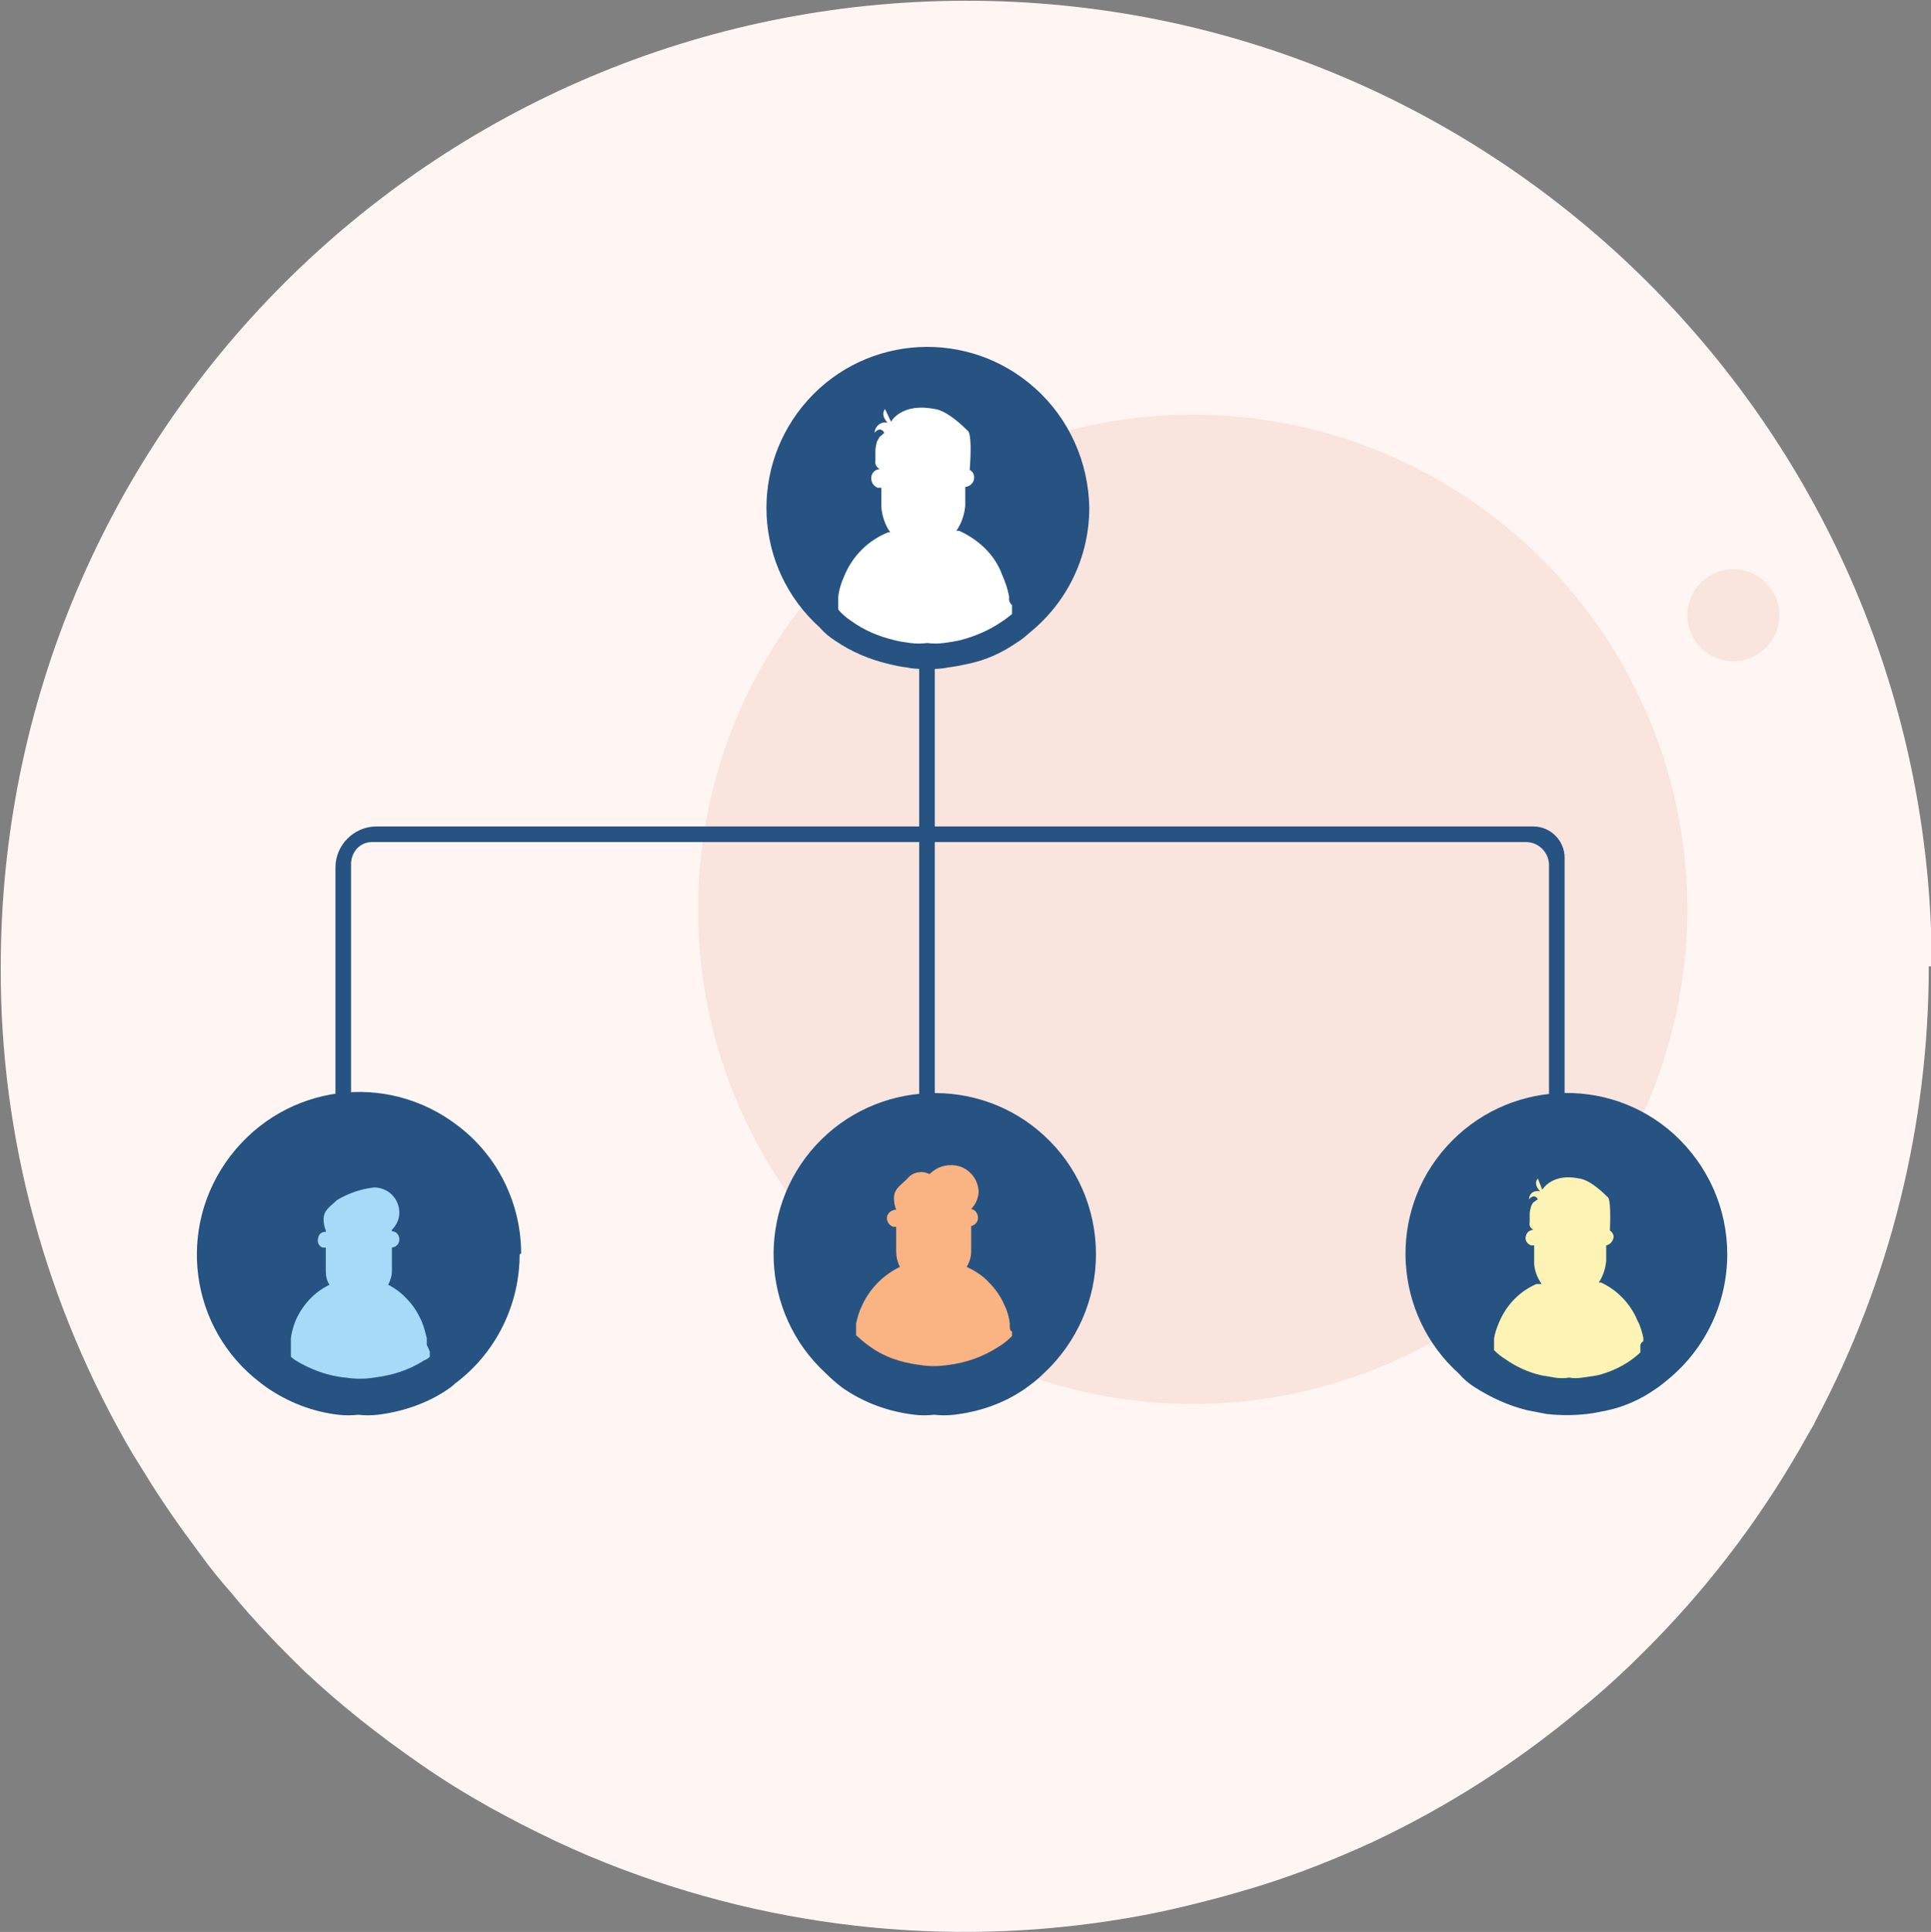
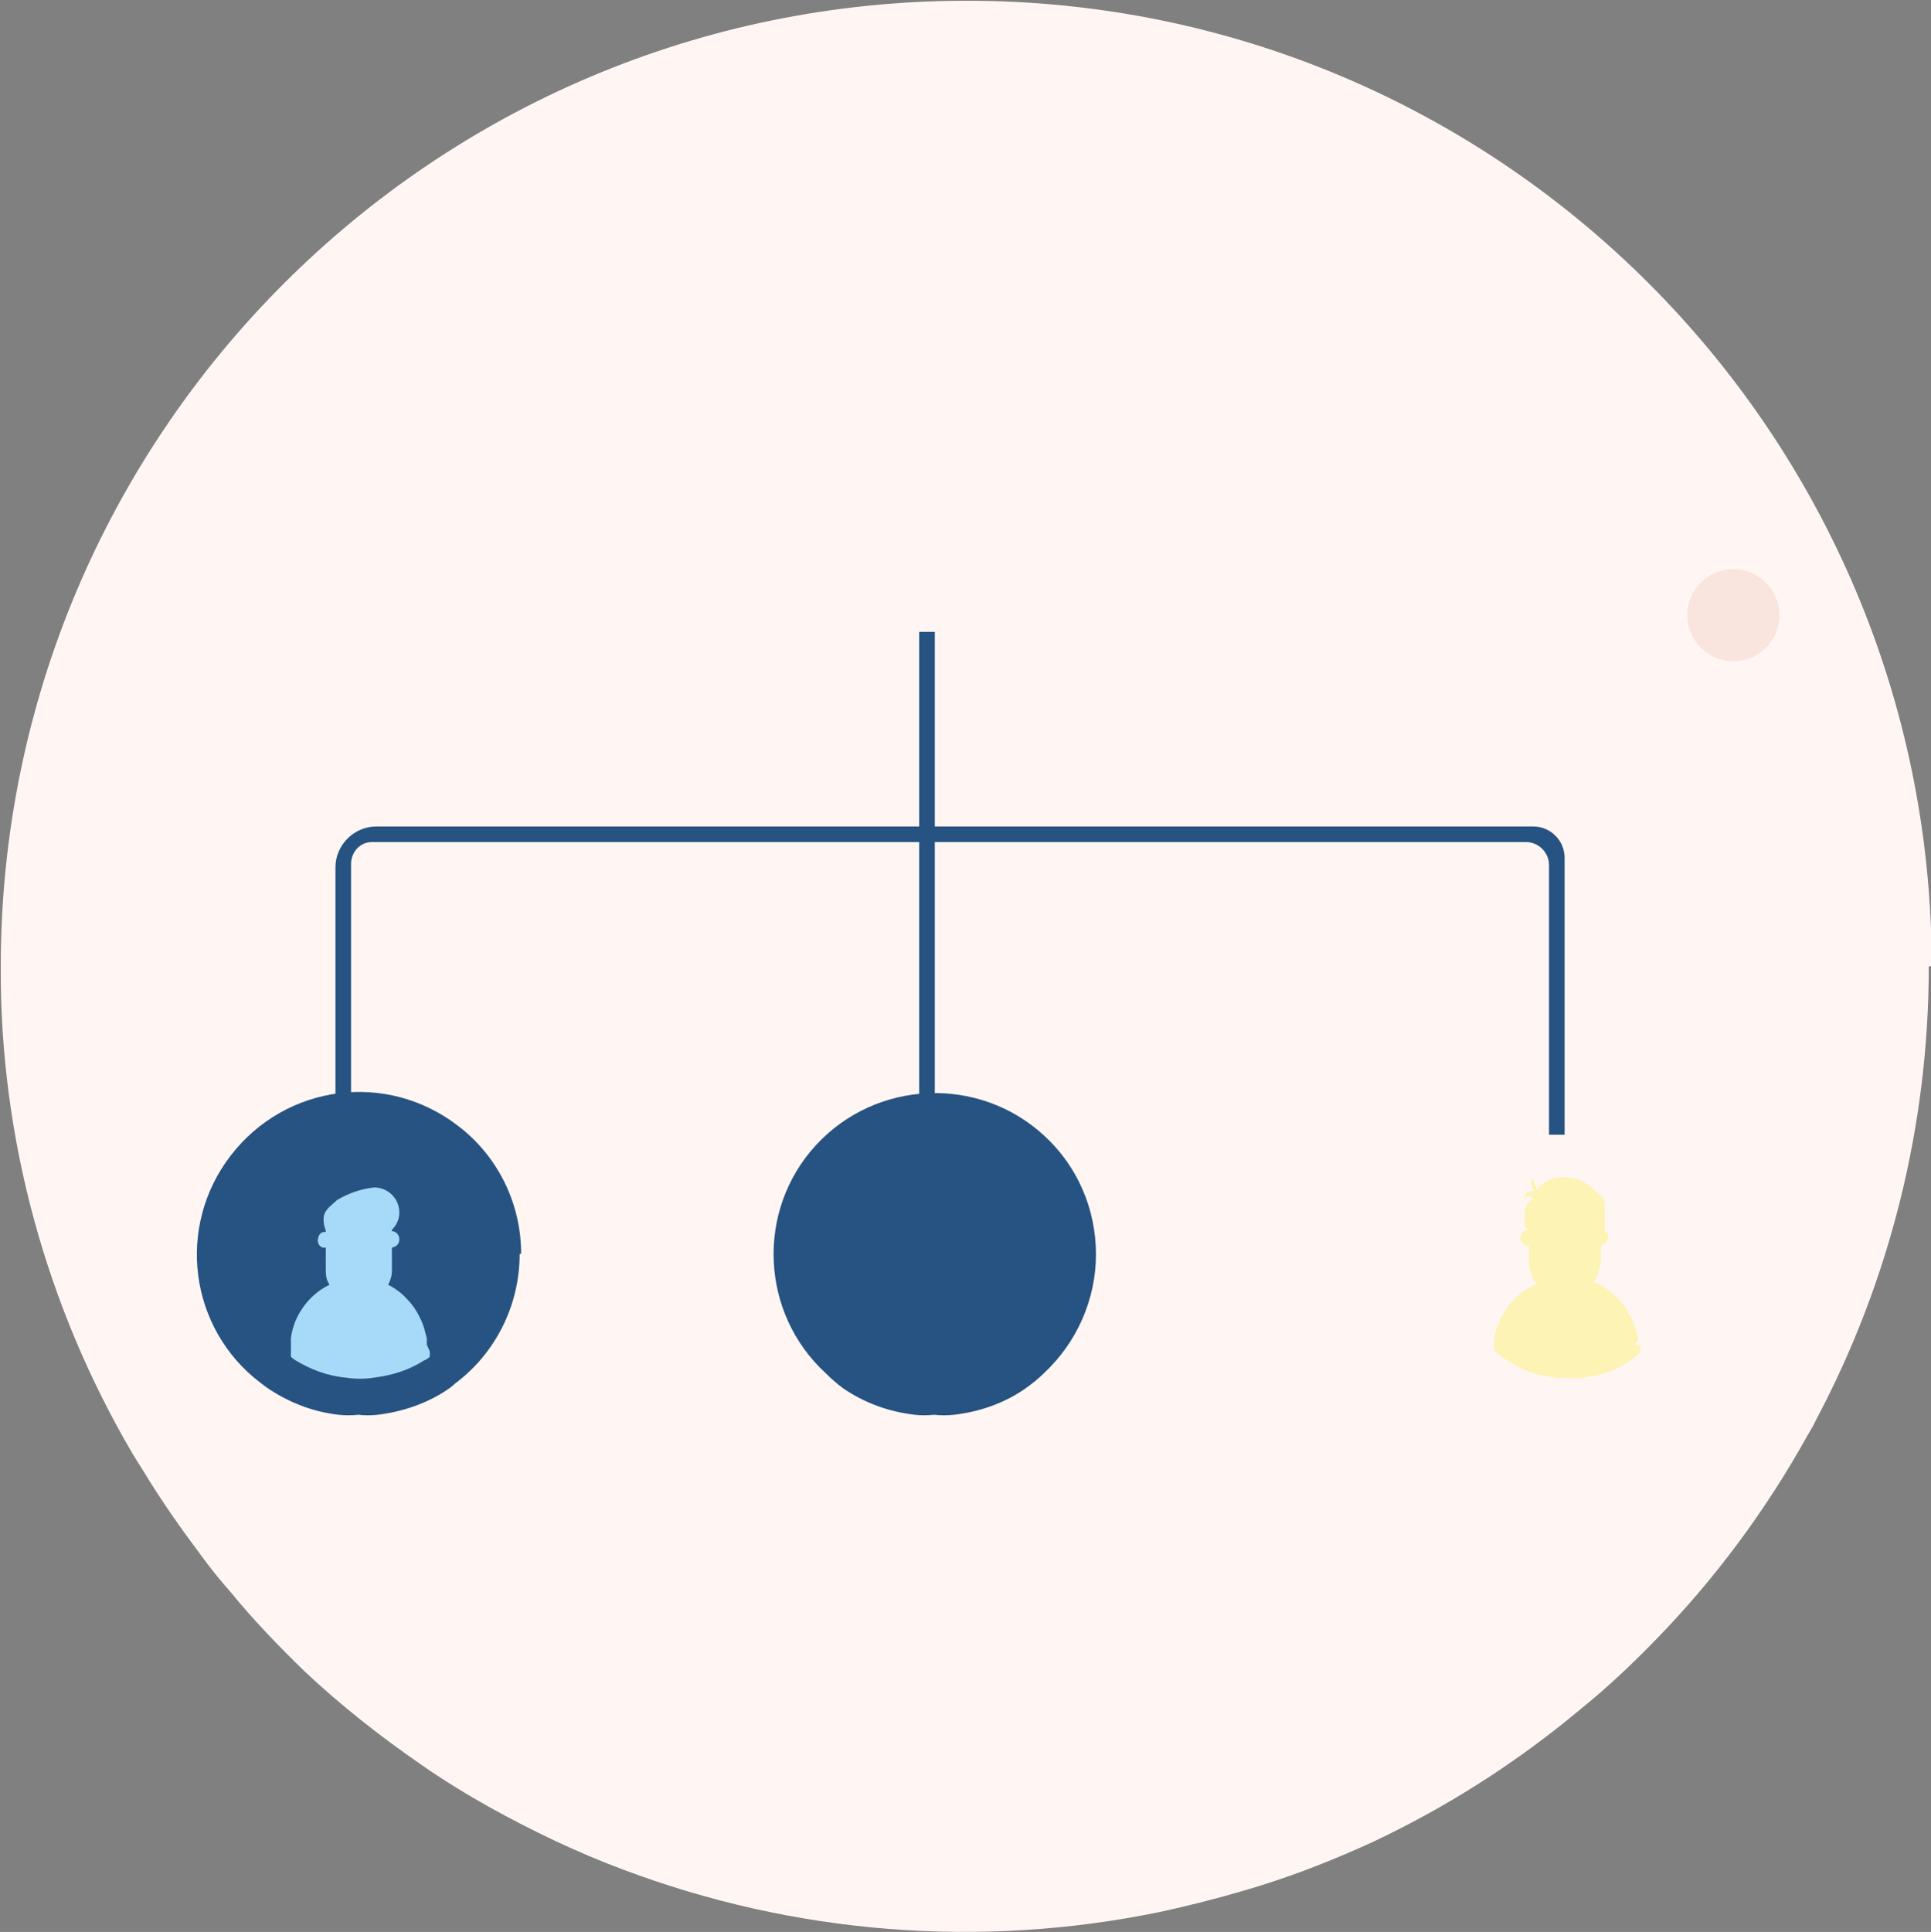
<svg xmlns="http://www.w3.org/2000/svg" id="Layer_1" viewBox="0 0 260 260.1">
  <rect x="0" y="0" width="260" height="260.1" fill="#808080" stroke="none" />
  <style>.st1{fill:#f9e4de}.st2{fill:#265381}</style>
  <g id="Group_34942" transform="translate(-1113 -1674)">
    <path id="Path_31188" d="M1372.7 1804.1c0 21.3-5.2 42.3-15.2 61.1-.3.7-.7 1.3-1.1 2-5.6 10.1-12.5 19.4-20.5 27.6-3.2 3.3-6.6 6.5-10.2 9.4-8.5 7.1-17.9 13.1-27.9 17.8-4.8 2.2-9.8 4.2-14.9 5.8-4.5 1.4-9.1 2.6-13.7 3.6-24.2 5-49.2 3-72.3-5.7-6.2-2.3-12.2-5.2-18-8.4-3.2-1.8-6.3-3.7-9.3-5.8-5.5-3.8-10.7-7.9-15.5-12.4-3.5-3.4-6.9-6.9-10-10.7-1.5-1.7-2.8-3.3-4.1-5.1-2.7-3.6-5.3-7.3-7.6-11.1l-1.5-2.4c-11.7-19.9-17.9-42.6-17.8-65.6 0-71.8 58.1-130 129.9-130.1s130 58.1 130.1 129.9v.1h-.4z" fill="#fff6f4" />
    <g id="Group_26971" transform="translate(1206.991 1729.723)">
-       <circle id="Ellipse_5149" class="st1" cx="66.6" cy="66.7" r="66.6" />
      <circle id="Ellipse_5150" class="st1" cx="139.4" cy="27.1" r="6.2" />
    </g>
    <g id="Group_26970" transform="translate(1139.667 1720.668)">
      <path id="Rectangle_15323" class="st2" d="M97.1 38.4h2.1v67h-2.1z" />
      <path id="Path_30743" class="st2" d="M20.6 111.7h-2.1V70.1c0-3 2.5-5.5 5.5-5.5h155.8c2.3 0 4.2 1.9 4.2 4.2v37.3h-2.1V69.8c0-1.7-1.4-3.1-3.1-3.1H23.4c-1.5 0-2.7 1.2-2.8 2.8v42.2z" />
-       <path id="Path_30817" class="st2" d="M205.9 122.2c0 6.5-2.9 12.6-7.8 16.7-.6.5-1.2 1-1.8 1.4-2 1.4-4.2 2.4-6.5 2.9-1 .2-1.9.4-2.8.5-1.8.2-3.6.2-5.4 0l-2.6-.5c-2.5-.6-4.9-1.7-7.1-3.1-.8-.5-1.5-1.1-2.1-1.8-8.9-8-9.7-21.7-1.7-30.6 8-8.9 21.7-9.7 30.6-1.7 4.6 4.2 7.2 10 7.2 16.2z" />
-       <path id="Path_30818" d="M194.2 134.4v1c-.4.4-.8.7-1.2 1-1.4 1-3 1.7-4.6 2.1l-2 .3c-.6.1-1.2.1-1.8 0-.6.1-1.3.1-1.9 0l-1.8-.3c-1.8-.4-3.5-1.2-4.9-2.2-.5-.3-1-.7-1.5-1.2V134v-.4c.1-.8.4-1.6.7-2.3 1-2.3 2.7-4.1 5-5.1h.7c-.6-.9-1-1.9-1-2.9V121h-.4c-.6-.2-.9-.8-.7-1.3.1-.5.6-.8 1-.8-.4-.2-.6-.6-.5-1v-1.1c0-.4.1-.7.2-1.1.1-.2.2-.4.3-.5.2-.1.4-.3.6-.4 0 0-.4-.9-1.2 0 0 0 0-1.3 1.5-1.1 0 0-1-.9-.3-1.7l.6 1.5s1.3-2.3 5-1.5c0 0 1.3 0 3.8 2.5 0 0 .5 0 .3 4.5.3.2.5.5.5.9-.1.6-.5 1-1 1.1v2.1c-.1 1-.4 2-1 2.9h.3c2.2 1 4 2.9 4.9 5.1.4.7.6 1.5.8 2.3v.5c-.3.2-.3.3-.4.5z" fill="#fdf3b4" />
-       <path id="Path_30819" class="st2" d="M120 21.7c0 6.5-2.9 12.6-7.9 16.7-.6.5-1.1 1-1.8 1.4-2 1.4-4.2 2.4-6.6 2.9-.9.2-1.9.4-2.8.5-.9.2-1.8.2-2.6.2-.9 0-1.9 0-2.8-.2-.9-.1-1.8-.3-2.6-.5-2.5-.6-4.9-1.6-7.1-3.1-.8-.5-1.5-1.1-2.1-1.8-8.9-8-9.6-21.7-1.6-30.6 8-8.9 21.7-9.6 30.6-1.6 4.6 4.1 7.2 10 7.3 16.1z" />
-       <path id="Path_30820" d="M109.6 34.8V36c-.5.4-1 .8-1.5 1.1-1.6 1.1-3.5 1.9-5.4 2.4-.8.2-1.6.3-2.3.4-.7.1-1.5.1-2.2 0-.8.1-1.5.1-2.3 0-.7-.1-1.5-.2-2.2-.4-2.1-.5-4-1.3-5.8-2.6-.6-.4-1.2-.9-1.7-1.5v-1.2-.5c.1-1 .4-1.9.8-2.8 1.1-2.7 3.2-4.8 5.9-5.9h.3c-.7-1-1.1-2.2-1.2-3.4V19h-.5c-.7-.3-1-1-.8-1.7.2-.5.6-.8 1.1-.8-.4-.2-.7-.7-.6-1.1v-1.3c0-.4.1-.9.2-1.3.1-.2.3-.5.4-.7.2-.1.4-.3.6-.5 0 0-.5-1-1.3 0 0-.7.6-1.4 1.4-1.4.1 0 .3 0 .4.1 0 0-1.1-1-.4-1.9l.8 1.7s1.4-2.6 5.9-1.7c0 0 1.5 0 4.4 2.9 0 0 .7 0 .3 5.3.4.2.6.6.6 1 0 .7-.5 1.2-1.2 1.3v2.5c-.1 1.2-.5 2.4-1.2 3.4h.4c1.3.6 2.5 1.4 3.5 2.4s1.8 2.2 2.3 3.6c.4.9.7 1.8.9 2.8v.5c.1.4.2.5.4.7z" fill="#fff" />
+       <path id="Path_30818" d="M194.2 134.4v1c-.4.4-.8.7-1.2 1-1.4 1-3 1.7-4.6 2.1l-2 .3c-.6.1-1.2.1-1.8 0-.6.1-1.3.1-1.9 0l-1.8-.3c-1.8-.4-3.5-1.2-4.9-2.2-.5-.3-1-.7-1.5-1.2V134v-.4c.1-.8.4-1.6.7-2.3 1-2.3 2.7-4.1 5-5.1c-.6-.9-1-1.9-1-2.9V121h-.4c-.6-.2-.9-.8-.7-1.3.1-.5.6-.8 1-.8-.4-.2-.6-.6-.5-1v-1.1c0-.4.1-.7.2-1.1.1-.2.2-.4.3-.5.2-.1.4-.3.6-.4 0 0-.4-.9-1.2 0 0 0 0-1.3 1.5-1.1 0 0-1-.9-.3-1.7l.6 1.5s1.3-2.3 5-1.5c0 0 1.3 0 3.8 2.5 0 0 .5 0 .3 4.5.3.2.5.5.5.9-.1.6-.5 1-1 1.1v2.1c-.1 1-.4 2-1 2.9h.3c2.2 1 4 2.9 4.9 5.1.4.7.6 1.5.8 2.3v.5c-.3.2-.3.3-.4.5z" fill="#fdf3b4" />
      <path id="Path_30821" class="st2" d="M120.9 122.2c0 6.1-2.6 11.9-7 16-.8.8-1.7 1.5-2.7 2.2-2.8 1.9-6 3-9.4 3.4-.9.1-1.8.1-2.7 0-.9.1-1.8.1-2.6 0-3.5-.4-6.8-1.6-9.7-3.6-.8-.6-1.6-1.3-2.3-2-8.8-8.1-9.4-21.9-1.3-30.7s21.9-9.4 30.7-1.3c4.5 4.1 7 9.9 7 16z" />
-       <path id="Path_30822" d="M109.6 132.6v.6c-.6.6-1.2 1.1-1.9 1.5-2 1.3-4.3 2.1-6.7 2.4-1.3.2-2.5.2-3.8 0-2.5-.3-4.9-1.1-6.9-2.6-.6-.4-1.1-.9-1.7-1.4v-.6-.5-.5c.2-.8.4-1.6.8-2.4 1-2.2 2.8-4.1 5.1-5.2-.3-.6-.5-1.3-.5-2.1v-3.3h-.4c-.6-.2-1-.9-.8-1.5.2-.5.7-.8 1.2-.8-.2-.5-.3-1-.3-1.6 0-1.3 1.1-1.8 1.9-2.7.7-.8 1.9-1 2.9-.5.8-.8 1.8-1.2 2.8-1.2 2-.1 3.7 1.5 3.8 3.5 0 .9-.4 1.8-1 2.4.6.1 1 .7.9 1.4-.1.5-.5.8-.9.9v3.4c0 .7-.2 1.4-.6 2.1 1.1.5 2.2 1.2 3 2.1.9.9 1.6 1.9 2.1 3.1.4.8.6 1.6.7 2.4v.5c0 .4.1.5.3.6z" fill="#fab383" />
      <path id="Path_30823" class="st2" d="M43.3 122.2c0 6.8-3.2 13.3-8.7 17.4-.3.3-.7.6-1 .8-2.8 1.9-6.1 3-9.4 3.4-.9.1-1.8.1-2.6 0-.9.1-1.8.1-2.7 0-3.5-.4-6.8-1.7-9.7-3.7l-.8-.6c-9.6-7.3-11.4-21-4-30.6s21-11.4 30.6-4c5.4 4.1 8.5 10.5 8.5 17.2l-.2.1z" />
      <path id="Path_30824" d="M31.2 135.3v.7c-.2.2-.5.4-.8.5-2 1.3-4.3 2-6.7 2.3-1.3.2-2.5.2-3.8 0-2.4-.2-4.8-1.1-6.9-2.4l-.5-.4v-2-.5c.1-.8.3-1.5.6-2.3.9-2.1 2.5-3.9 4.6-4.9-.4-.6-.5-1.2-.5-1.9v-3.1h-.4c-.6-.2-.8-.8-.6-1.4.1-.5.6-.8 1-.7v-.2c-.2-.5-.3-1-.3-1.5 0-1.3 1-1.8 1.8-2.6 1.5-.9 3.2-1.5 5-1.7 1.9 0 3.4 1.5 3.4 3.4 0 .9-.4 1.7-1 2.3v.2c.6 0 1 .5 1 1.1 0 .6-.4 1-1 1.1v3.1c0 .7-.2 1.3-.5 1.9 1 .5 1.9 1.2 2.6 2 .8.8 1.4 1.8 1.9 2.9.3.7.5 1.5.7 2.3v.9c.2.4.3.6.4.9z" fill="#a7daf8" />
    </g>
  </g>
</svg>